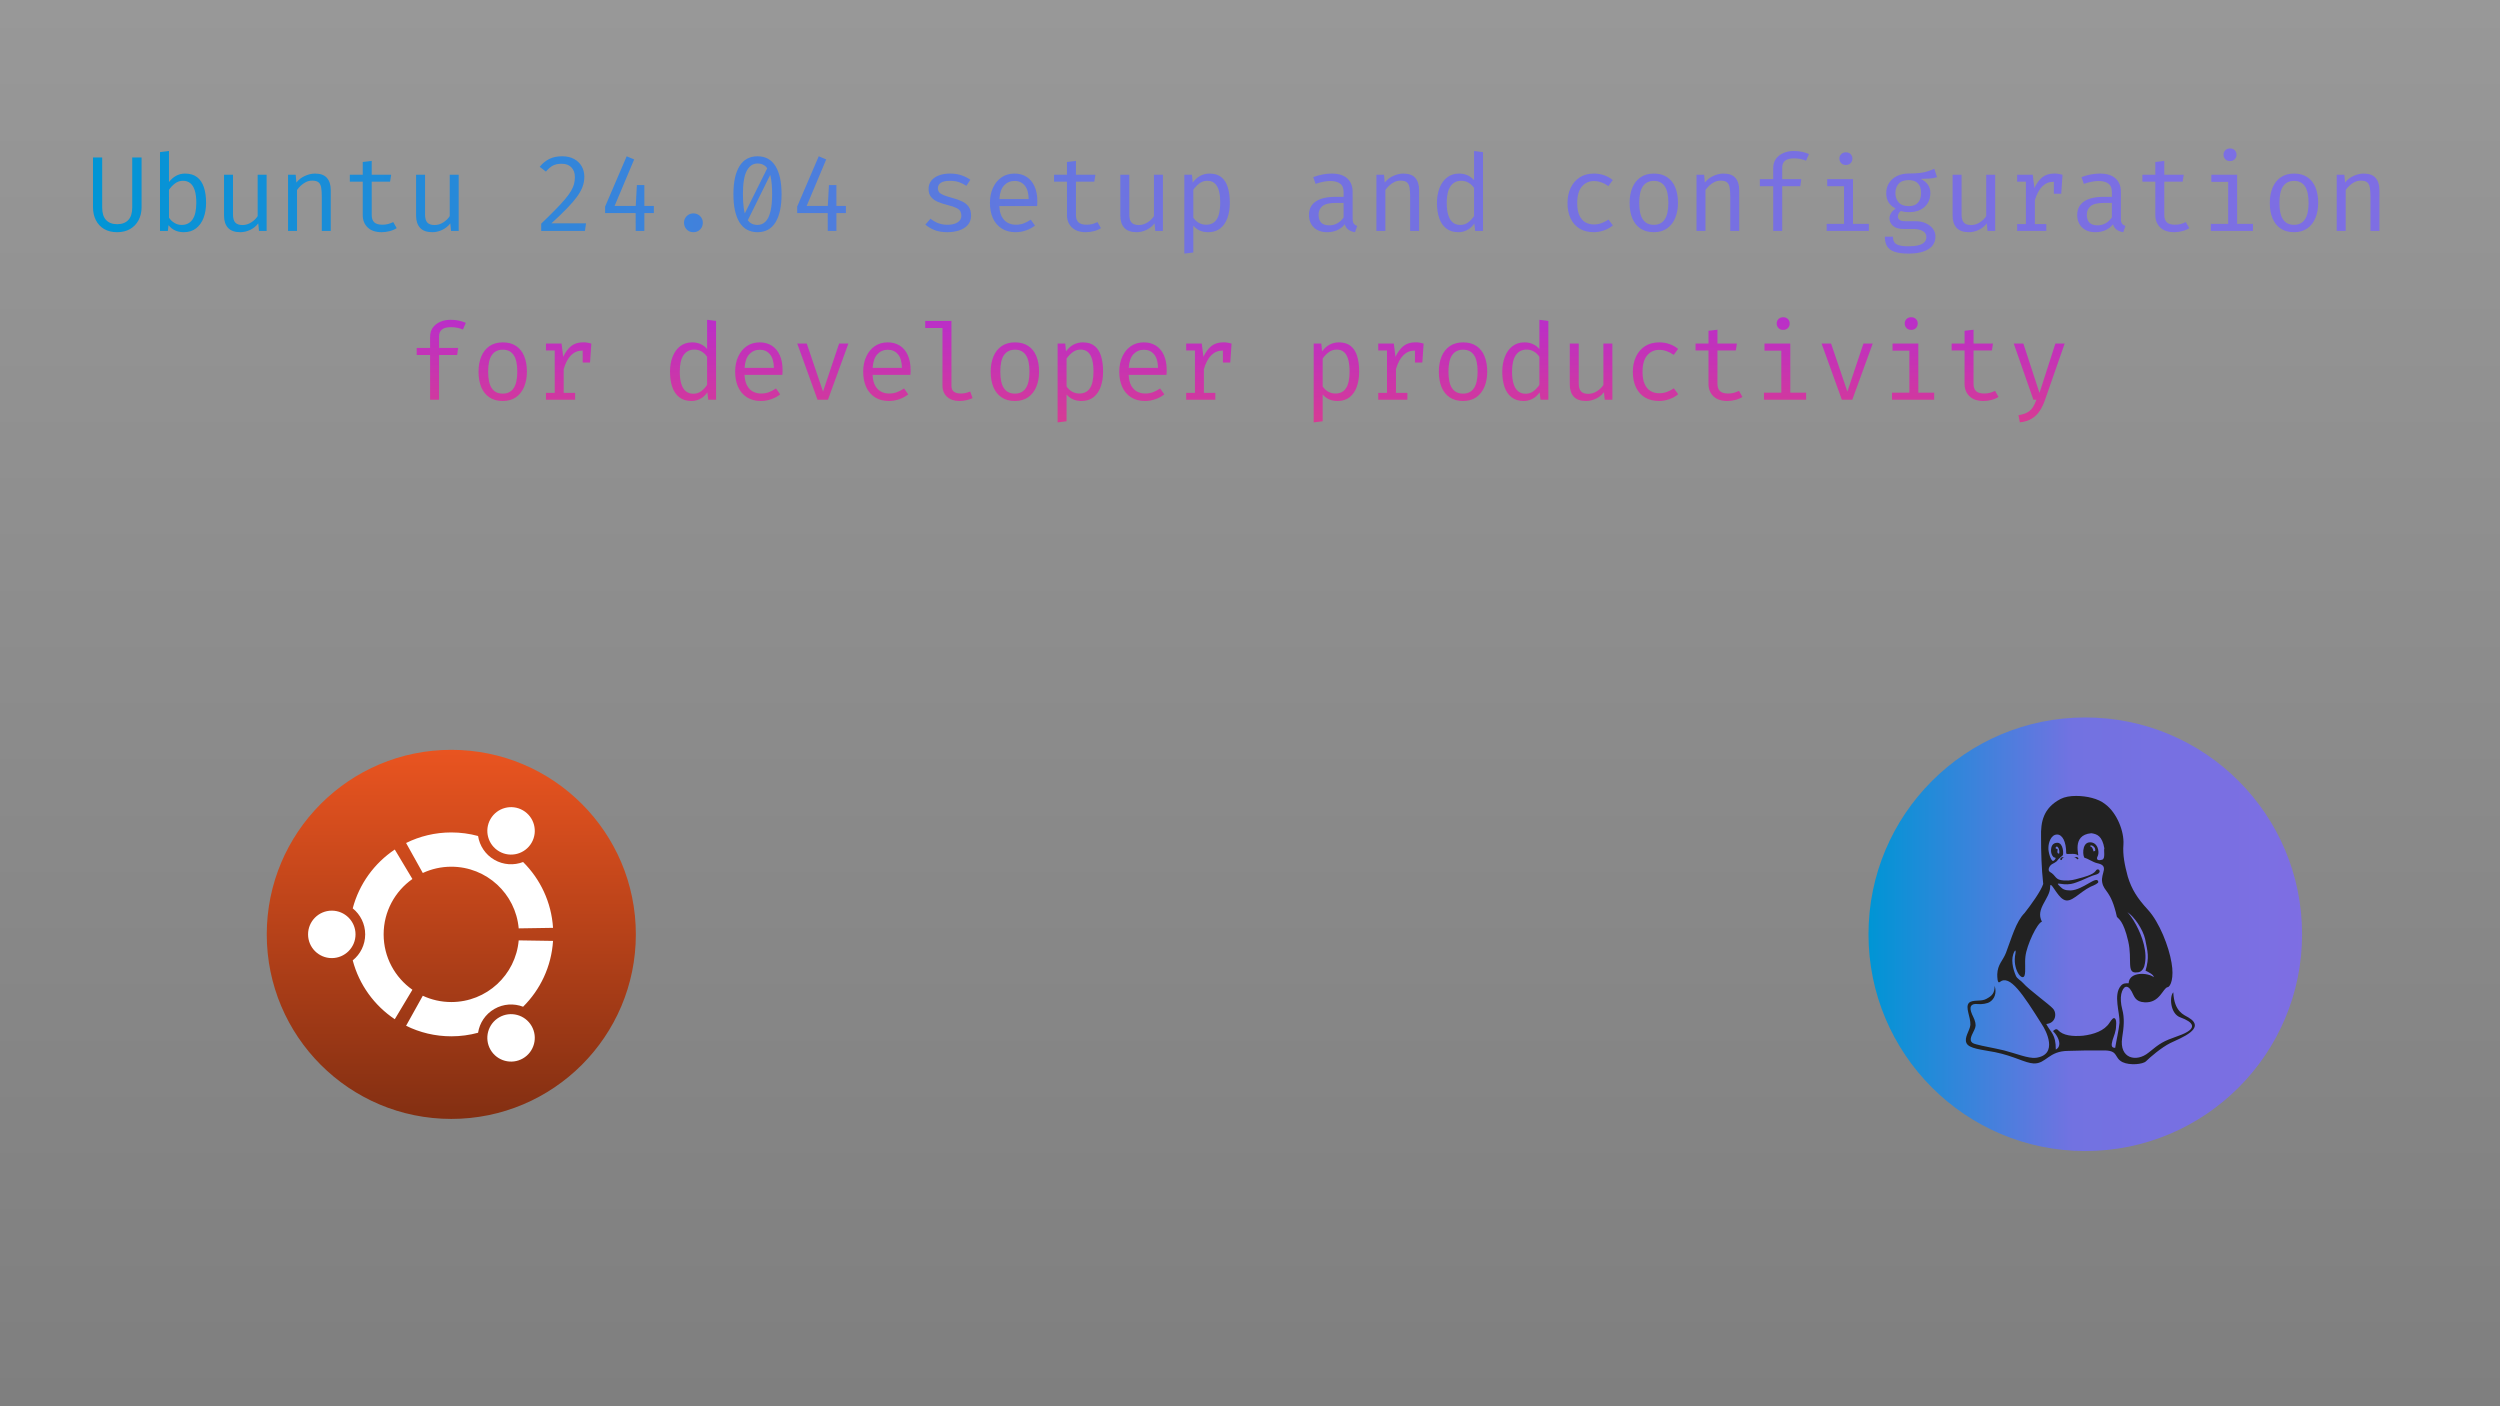
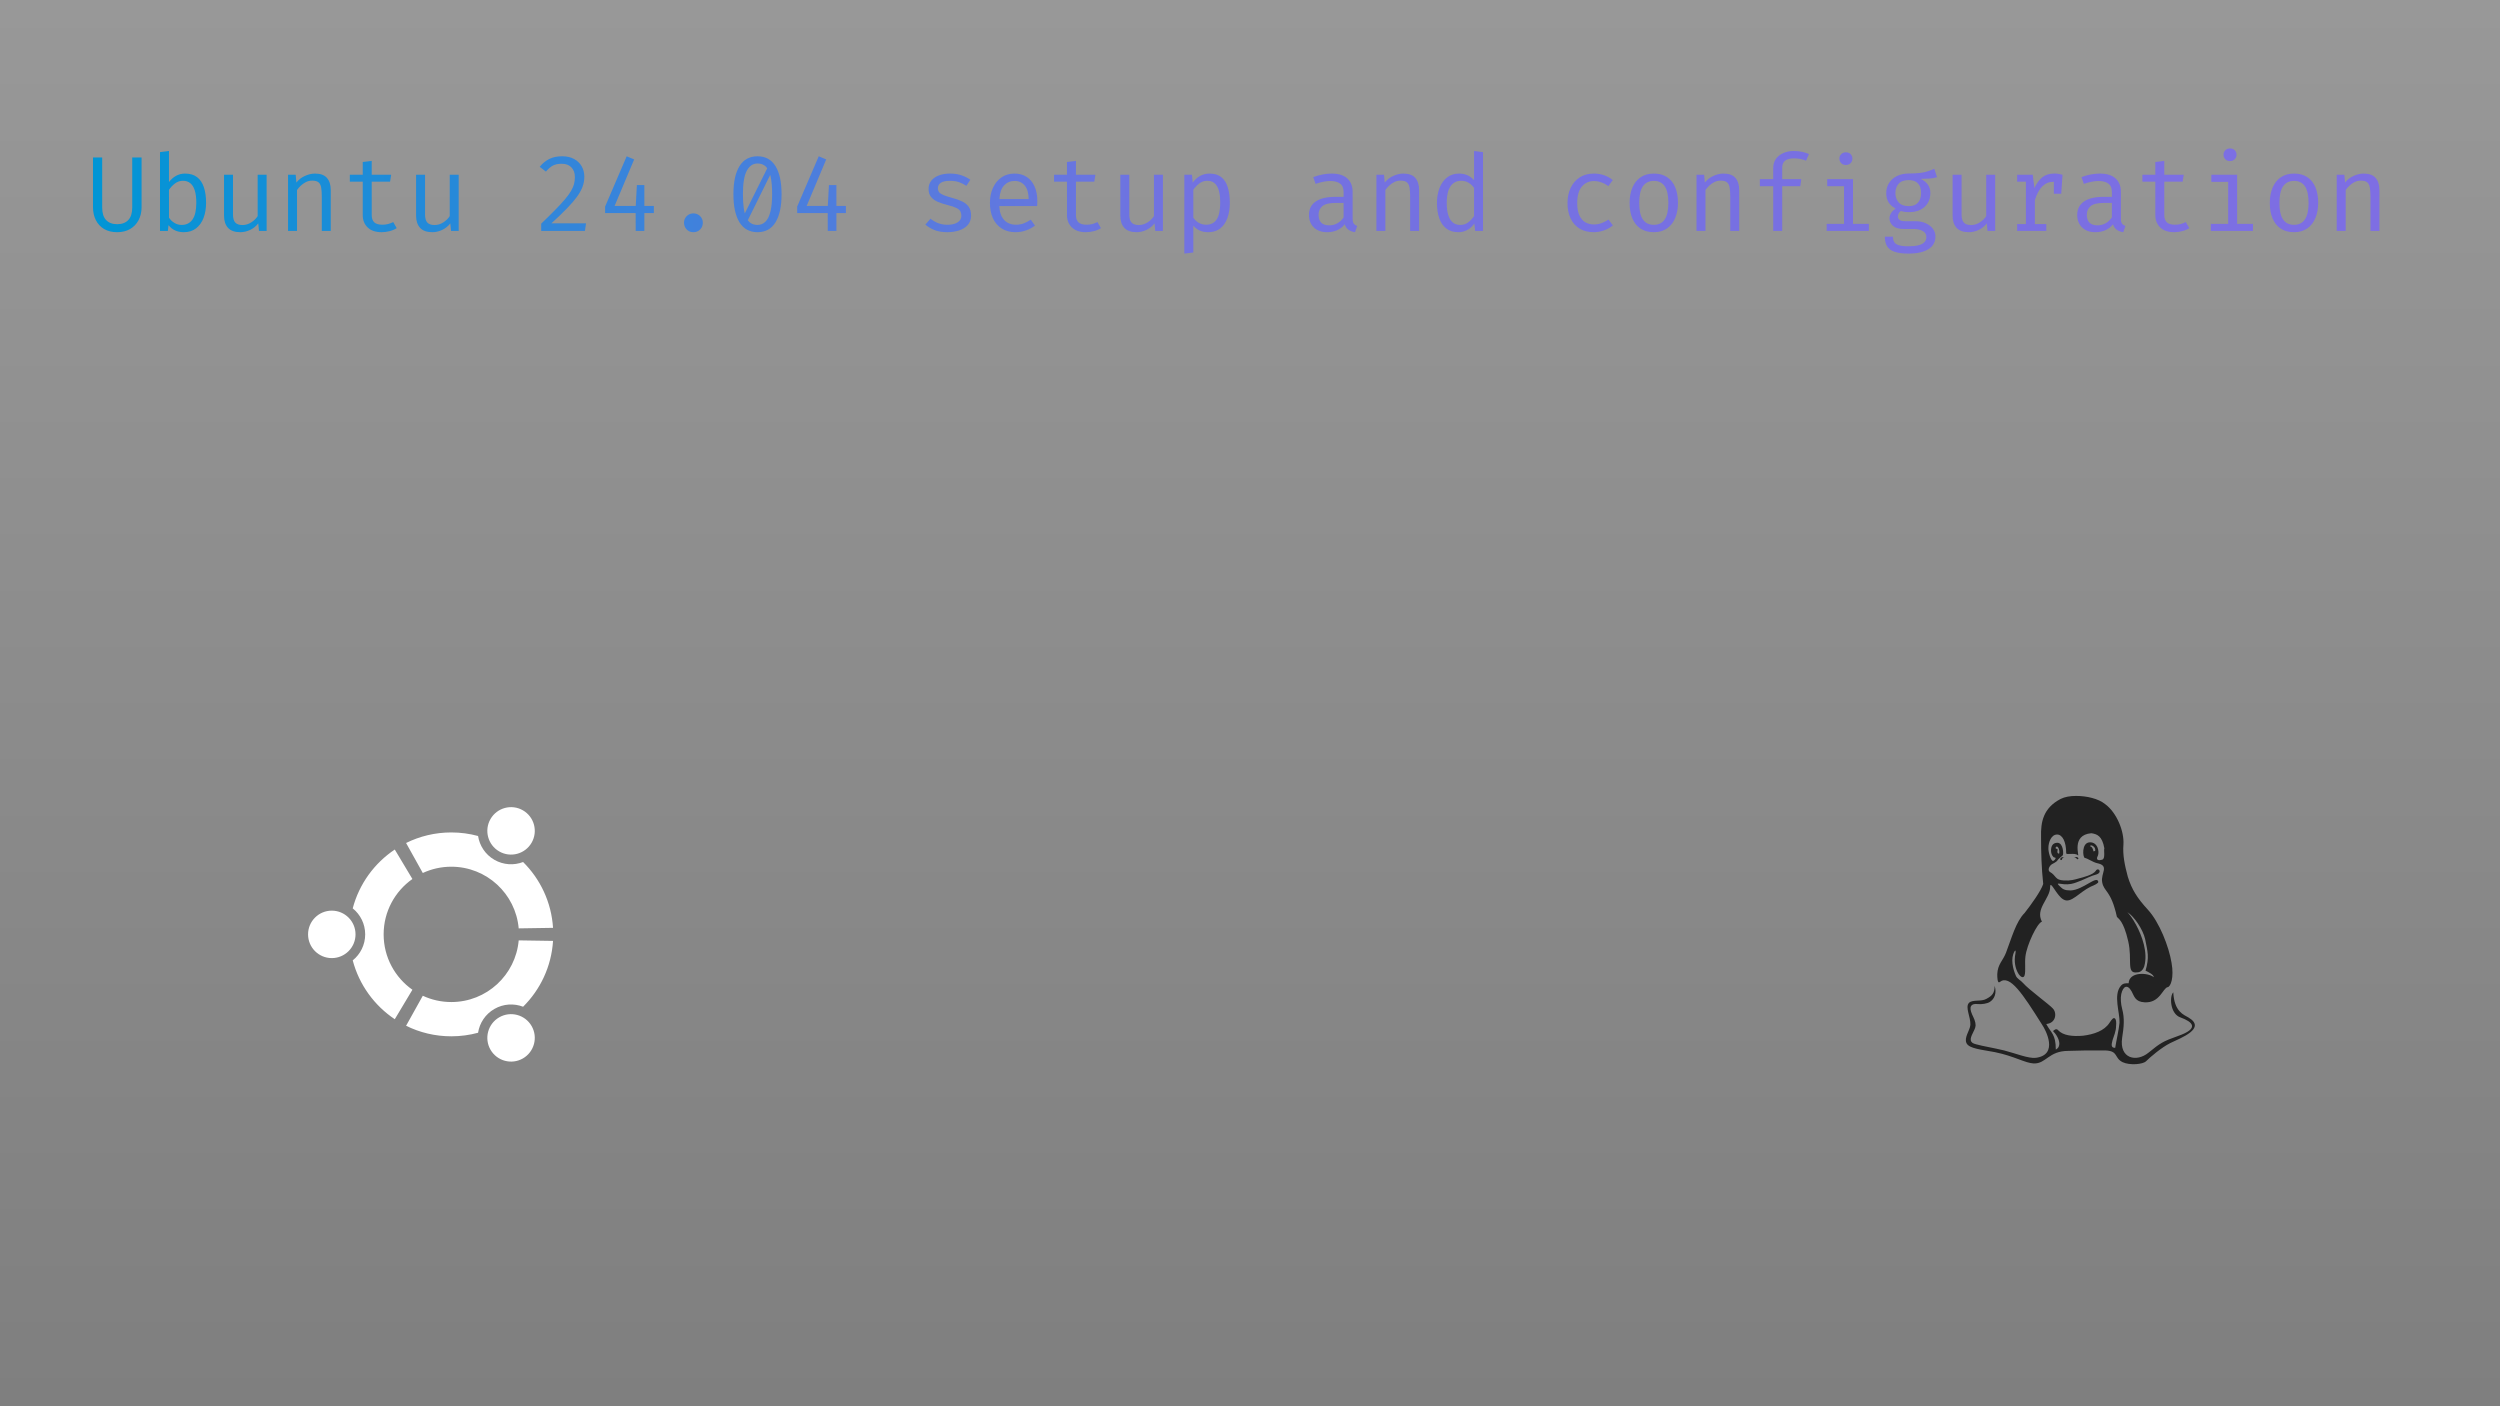
<svg xmlns="http://www.w3.org/2000/svg" width="1920" height="1080" viewBox="0 0 1920 1080" fill="none">
  <g clip-path="url(#clip0_1338_2)">
-     <path d="M1920 0H0V1080H1920V0Z" fill="url(#paint0_linear_1338_2)" fill-opacity="0.5" />
+     <path d="M1920 0H0V1080H1920V0" fill="url(#paint0_linear_1338_2)" fill-opacity="0.5" />
    <path d="M108.732 120.924V159.095C108.732 162.894 107.953 166.243 106.395 169.14C104.864 172.037 102.691 174.292 99.876 175.905C97.088 177.518 93.794 178.324 89.995 178.324C86.113 178.324 82.779 177.518 79.991 175.905C77.23 174.265 75.112 171.996 73.636 169.099C72.16 166.202 71.422 162.867 71.422 159.095V120.924H78.474V159.341C78.474 163.632 79.471 166.844 81.467 168.976C83.489 171.108 86.332 172.174 89.995 172.174C93.685 172.174 96.527 171.108 98.523 168.976C100.545 166.844 101.557 163.632 101.557 159.341V120.924H108.732ZM129.774 139.825C131.359 137.748 133.177 136.149 135.227 135.028C137.304 133.88 139.586 133.306 142.074 133.306C145.928 133.306 149.044 134.235 151.422 136.094C153.8 137.953 155.535 140.577 156.629 143.966C157.722 147.328 158.269 151.264 158.269 155.774C158.269 160.12 157.613 164.001 156.301 167.418C154.989 170.807 153.062 173.472 150.52 175.413C148.005 177.354 144.889 178.324 141.172 178.324C136.17 178.324 132.247 176.52 129.405 172.912L128.913 177.381H122.886V116.824L129.774 115.963V139.825ZM139.532 172.748C143.14 172.748 145.914 171.354 147.855 168.566C149.795 165.778 150.766 161.5 150.766 155.733C150.766 151.961 150.383 148.831 149.618 146.344C148.852 143.829 147.704 141.957 146.174 140.727C144.67 139.47 142.812 138.841 140.598 138.841C138.192 138.841 136.074 139.565 134.243 141.014C132.439 142.435 130.949 144.021 129.774 145.77V167.172C130.894 168.867 132.302 170.22 133.997 171.231C135.719 172.242 137.564 172.748 139.532 172.748ZM178.942 134.208V164.794C178.942 167.637 179.529 169.687 180.705 170.944C181.88 172.201 183.711 172.83 186.199 172.83C188.577 172.83 190.818 172.16 192.923 170.821C195.055 169.454 196.708 167.842 197.884 165.983V134.208H204.772V177.381H198.909L198.335 171.559C196.64 173.746 194.549 175.427 192.062 176.602C189.574 177.75 187.06 178.324 184.517 178.324C180.336 178.324 177.206 177.217 175.129 175.003C173.079 172.762 172.054 169.632 172.054 165.614V134.208H178.942ZM221.221 177.381V134.208H227.084L227.617 140.194C229.367 137.98 231.553 136.285 234.177 135.11C236.829 133.907 239.398 133.306 241.885 133.306C246.122 133.306 249.197 134.427 251.11 136.668C253.051 138.909 254.021 142.025 254.021 146.016V177.381H247.133V151.1C247.133 148.148 246.969 145.77 246.641 143.966C246.313 142.135 245.63 140.809 244.591 139.989C243.553 139.142 241.94 138.718 239.753 138.718C238.059 138.718 236.46 139.087 234.956 139.825C233.48 140.563 232.155 141.492 230.979 142.613C229.831 143.706 228.875 144.813 228.109 145.934V177.381H221.221ZM304.665 175.208C303.189 176.192 301.399 176.957 299.294 177.504C297.19 178.051 295.126 178.324 293.103 178.324C288.457 178.324 284.876 177.108 282.361 174.675C279.847 172.242 278.589 169.113 278.589 165.286V139.538H268.667V134.208H278.589V124.409L285.477 123.589V134.208H300.401L299.581 139.538H285.477V165.204C285.477 167.609 286.106 169.441 287.363 170.698C288.648 171.955 290.766 172.584 293.718 172.584C295.331 172.584 296.821 172.393 298.187 172.01C299.554 171.627 300.825 171.135 302 170.534L304.665 175.208ZM326.445 134.208V164.794C326.445 167.637 327.033 169.687 328.208 170.944C329.384 172.201 331.215 172.83 333.702 172.83C336.08 172.83 338.322 172.16 340.426 170.821C342.558 169.454 344.212 167.842 345.387 165.983V134.208H352.275V177.381H346.412L345.838 171.559C344.144 173.746 342.053 175.427 339.565 176.602C337.078 177.75 334.563 178.324 332.021 178.324C327.839 178.324 324.71 177.217 322.632 175.003C320.582 172.762 319.557 169.632 319.557 165.614V134.208H326.445ZM431.751 120.022C435.305 120.022 438.339 120.705 440.853 122.072C443.395 123.439 445.35 125.311 446.716 127.689C448.083 130.067 448.766 132.759 448.766 135.766C448.766 138.363 448.315 140.905 447.413 143.392C446.511 145.852 445.063 148.449 443.067 151.182C441.099 153.888 438.503 156.895 435.277 160.202C432.079 163.509 428.143 167.281 423.469 171.518H450.078L449.217 177.381H415.638V171.764C419.902 167.691 423.524 164.124 426.503 161.063C429.51 158.002 431.984 155.323 433.924 153.027C435.892 150.704 437.423 148.599 438.516 146.713C439.637 144.827 440.416 143.037 440.853 141.342C441.291 139.62 441.509 137.843 441.509 136.012C441.509 132.841 440.607 130.34 438.803 128.509C437.027 126.678 434.567 125.762 431.423 125.762C428.635 125.762 426.353 126.24 424.576 127.197C422.8 128.154 421.023 129.684 419.246 131.789L414.49 128.099C416.732 125.366 419.219 123.343 421.952 122.031C424.686 120.692 427.952 120.022 431.751 120.022ZM481.288 120.022L487.028 122.441L472.022 158.152H502.157V163.646H464.724V158.644L481.288 120.022ZM494.859 142.121V177.381H488.217L488.176 159.464L489.119 142.121H494.859ZM525.331 171.067C525.331 169.728 525.646 168.525 526.274 167.459C526.903 166.366 527.75 165.505 528.816 164.876C529.91 164.22 531.14 163.892 532.506 163.892C533.9 163.892 535.144 164.22 536.237 164.876C537.331 165.505 538.192 166.366 538.82 167.459C539.449 168.525 539.763 169.728 539.763 171.067C539.763 172.406 539.449 173.636 538.82 174.757C538.192 175.85 537.331 176.725 536.237 177.381C535.144 178.01 533.9 178.324 532.506 178.324C531.14 178.324 529.91 178.01 528.816 177.381C527.75 176.725 526.903 175.85 526.274 174.757C525.646 173.636 525.331 172.406 525.331 171.067ZM581.756 120.022C587.852 120.022 592.457 122.537 595.573 127.566C598.689 132.595 600.247 139.784 600.247 149.132C600.247 158.507 598.689 165.723 595.573 170.78C592.457 175.809 587.852 178.324 581.756 178.324C575.688 178.324 571.083 175.809 567.939 170.78C564.823 165.723 563.265 158.507 563.265 149.132C563.265 139.784 564.823 132.595 567.939 127.566C571.083 122.537 575.688 120.022 581.756 120.022ZM581.756 125.557C578.285 125.557 575.552 127.402 573.556 131.092C571.561 134.755 570.563 140.768 570.563 149.132C570.563 153.369 570.782 156.99 571.219 159.997C571.657 163.004 572.326 165.45 573.228 167.336C574.158 169.195 575.319 170.561 576.713 171.436C578.135 172.311 579.816 172.748 581.756 172.748C584.107 172.748 586.116 171.942 587.783 170.329C589.478 168.716 590.763 166.174 591.637 162.703C592.539 159.204 592.99 154.681 592.99 149.132C592.99 143.501 592.594 138.95 591.801 135.479C591.036 132.008 589.82 129.493 588.152 127.935C586.512 126.35 584.38 125.557 581.756 125.557ZM590.079 127.566L591.883 133.593L573.925 169.96L571.383 165.163L590.079 127.566ZM628.792 120.022L634.532 122.441L619.526 158.152H649.661V163.646H612.228V158.644L628.792 120.022ZM642.363 142.121V177.381H635.721L635.68 159.464L636.623 142.121H642.363ZM727.579 172.625C730.886 172.625 733.497 172.01 735.41 170.78C737.351 169.523 738.321 167.855 738.321 165.778C738.321 164.466 738.075 163.332 737.583 162.375C737.118 161.418 736.148 160.557 734.672 159.792C733.196 159.027 730.927 158.261 727.866 157.496C724.887 156.758 722.29 155.911 720.076 154.954C717.889 153.97 716.181 152.699 714.951 151.141C713.748 149.583 713.147 147.56 713.147 145.073C713.147 142.64 713.83 140.549 715.197 138.8C716.591 137.023 718.518 135.67 720.978 134.741C723.438 133.784 726.294 133.306 729.547 133.306C733.018 133.306 736.039 133.771 738.608 134.7C741.205 135.602 743.405 136.723 745.209 138.062L742.175 142.736C740.535 141.615 738.731 140.7 736.763 139.989C734.795 139.251 732.417 138.882 729.629 138.882C726.24 138.882 723.834 139.415 722.413 140.481C720.992 141.52 720.281 142.873 720.281 144.54C720.281 145.797 720.623 146.85 721.306 147.697C722.017 148.517 723.206 149.269 724.873 149.952C726.54 150.608 728.836 151.332 731.761 152.125C734.576 152.863 737.023 153.751 739.1 154.79C741.205 155.829 742.845 157.195 744.02 158.89C745.195 160.585 745.783 162.771 745.783 165.45C745.783 168.511 744.908 170.999 743.159 172.912C741.41 174.798 739.141 176.178 736.353 177.053C733.592 177.9 730.668 178.324 727.579 178.324C723.67 178.324 720.336 177.764 717.575 176.643C714.842 175.495 712.546 174.115 710.687 172.502L714.623 167.951C716.318 169.345 718.258 170.479 720.445 171.354C722.659 172.201 725.037 172.625 727.579 172.625ZM767.481 158.234C767.618 161.569 768.26 164.302 769.408 166.434C770.556 168.539 772.073 170.097 773.959 171.108C775.845 172.092 777.895 172.584 780.109 172.584C782.323 172.584 784.318 172.256 786.095 171.6C787.899 170.944 789.744 169.974 791.63 168.689L794.869 173.24C792.846 174.825 790.537 176.069 787.94 176.971C785.371 177.873 782.733 178.324 780.027 178.324C775.845 178.324 772.278 177.381 769.326 175.495C766.374 173.609 764.119 170.985 762.561 167.623C761.03 164.234 760.265 160.311 760.265 155.856C760.265 151.483 761.044 147.601 762.602 144.212C764.16 140.823 766.347 138.158 769.162 136.217C771.977 134.276 775.298 133.306 779.125 133.306C782.76 133.306 785.89 134.167 788.514 135.889C791.138 137.584 793.147 140.016 794.541 143.187C795.962 146.33 796.673 150.089 796.673 154.462C796.673 155.2 796.659 155.897 796.632 156.553C796.605 157.182 796.564 157.742 796.509 158.234H767.481ZM779.207 138.964C776.009 138.964 773.33 140.098 771.171 142.367C769.039 144.636 767.823 148.148 767.522 152.904H790.031C789.949 148.285 788.938 144.813 786.997 142.49C785.056 140.139 782.46 138.964 779.207 138.964ZM845.513 175.208C844.037 176.192 842.247 176.957 840.142 177.504C838.037 178.051 835.974 178.324 833.951 178.324C829.304 178.324 825.724 177.108 823.209 174.675C820.694 172.242 819.437 169.113 819.437 165.286V139.538H809.515V134.208H819.437V124.409L826.325 123.589V134.208H841.249L840.429 139.538H826.325V165.204C826.325 167.609 826.954 169.441 828.211 170.698C829.496 171.955 831.614 172.584 834.566 172.584C836.179 172.584 837.668 172.393 839.035 172.01C840.402 171.627 841.673 171.135 842.848 170.534L845.513 175.208ZM867.293 134.208V164.794C867.293 167.637 867.881 169.687 869.056 170.944C870.231 172.201 872.063 172.83 874.55 172.83C876.928 172.83 879.169 172.16 881.274 170.821C883.406 169.454 885.06 167.842 886.235 165.983V134.208H893.123V177.381H887.26L886.686 171.559C884.991 173.746 882.9 175.427 880.413 176.602C877.926 177.75 875.411 178.324 872.869 178.324C868.687 178.324 865.557 177.217 863.48 175.003C861.43 172.762 860.405 169.632 860.405 165.614V134.208H867.293ZM928.884 133.306C932.711 133.306 935.758 134.235 938.027 136.094C940.323 137.953 941.977 140.577 942.988 143.966C943.999 147.328 944.505 151.264 944.505 155.774C944.505 160.12 943.89 164.001 942.66 167.418C941.457 170.807 939.626 173.472 937.166 175.413C934.706 177.354 931.604 178.324 927.859 178.324C923.13 178.324 919.331 176.657 916.461 173.322V193.904L909.573 194.765V134.208H915.436L916.01 140.235C917.595 138.021 919.481 136.313 921.668 135.11C923.882 133.907 926.287 133.306 928.884 133.306ZM927.244 138.841C924.866 138.841 922.761 139.565 920.93 141.014C919.126 142.435 917.636 144.021 916.461 145.77V167.172C917.582 168.839 918.989 170.165 920.684 171.149C922.406 172.106 924.292 172.584 926.342 172.584C929.923 172.584 932.615 171.217 934.419 168.484C936.223 165.751 937.125 161.5 937.125 155.733C937.125 151.961 936.77 148.831 936.059 146.344C935.348 143.829 934.269 141.957 932.82 140.727C931.371 139.47 929.513 138.841 927.244 138.841ZM1038.82 167.951C1038.82 169.673 1039.11 170.93 1039.68 171.723C1040.26 172.516 1041.15 173.103 1042.35 173.486L1040.67 178.324C1038.81 178.078 1037.18 177.49 1035.79 176.561C1034.39 175.604 1033.38 174.169 1032.75 172.256C1031.2 174.251 1029.26 175.768 1026.93 176.807C1024.61 177.818 1022.04 178.324 1019.22 178.324C1014.91 178.324 1011.5 177.108 1009.02 174.675C1006.53 172.242 1005.28 169.017 1005.28 164.999C1005.28 160.544 1007.02 157.127 1010.49 154.749C1013.96 152.371 1018.98 151.182 1025.54 151.182H1031.89V147.574C1031.89 144.458 1030.98 142.258 1029.15 140.973C1027.34 139.661 1024.83 139.005 1021.6 139.005C1020.18 139.005 1018.51 139.183 1016.6 139.538C1014.69 139.866 1012.61 140.426 1010.37 141.219L1008.56 136.012C1011.22 135.028 1013.7 134.331 1016.03 133.921C1018.35 133.511 1020.56 133.306 1022.67 133.306C1028.05 133.306 1032.09 134.563 1034.76 137.078C1037.47 139.565 1038.82 142.955 1038.82 147.246V167.951ZM1020.99 173.076C1023.12 173.076 1025.16 172.543 1027.1 171.477C1029.04 170.384 1030.64 168.88 1031.89 166.967V155.856H1025.66C1020.91 155.856 1017.54 156.676 1015.58 158.316C1013.64 159.956 1012.66 162.156 1012.66 164.917C1012.66 167.596 1013.35 169.632 1014.71 171.026C1016.11 172.393 1018.2 173.076 1020.99 173.076ZM1057.08 177.381V134.208H1062.94L1063.47 140.194C1065.22 137.98 1067.41 136.285 1070.03 135.11C1072.68 133.907 1075.25 133.306 1077.74 133.306C1081.98 133.306 1085.05 134.427 1086.97 136.668C1088.91 138.909 1089.88 142.025 1089.88 146.016V177.381H1082.99V151.1C1082.99 148.148 1082.82 145.77 1082.5 143.966C1082.17 142.135 1081.49 140.809 1080.45 139.989C1079.41 139.142 1077.8 138.718 1075.61 138.718C1073.91 138.718 1072.32 139.087 1070.81 139.825C1069.34 140.563 1068.01 141.492 1066.83 142.613C1065.69 143.706 1064.73 144.813 1063.96 145.934V177.381H1057.08ZM1132.07 115.963L1138.96 116.824V177.381H1132.94L1132.28 171.682C1130.67 173.978 1128.81 175.659 1126.7 176.725C1124.63 177.791 1122.4 178.324 1120.02 178.324C1116.28 178.324 1113.19 177.381 1110.75 175.495C1108.32 173.609 1106.52 170.985 1105.34 167.623C1104.17 164.234 1103.58 160.311 1103.58 155.856C1103.58 151.537 1104.25 147.683 1105.59 144.294C1106.93 140.877 1108.86 138.199 1111.37 136.258C1113.91 134.29 1116.96 133.306 1120.51 133.306C1123 133.306 1125.19 133.743 1127.07 134.618C1128.96 135.465 1130.63 136.723 1132.07 138.39V115.963ZM1122.32 138.841C1118.71 138.841 1115.93 140.249 1113.99 143.064C1112.05 145.879 1111.08 150.143 1111.08 155.856C1111.08 159.573 1111.48 162.689 1112.27 165.204C1113.06 167.719 1114.23 169.605 1115.76 170.862C1117.31 172.119 1119.21 172.748 1121.46 172.748C1123.92 172.748 1126.01 172.051 1127.73 170.657C1129.48 169.263 1130.93 167.691 1132.07 165.942V144.376C1130.9 142.627 1129.48 141.274 1127.81 140.317C1126.14 139.333 1124.31 138.841 1122.32 138.841ZM1224.1 172.379C1226.26 172.379 1228.27 172.024 1230.12 171.313C1232.01 170.602 1233.75 169.7 1235.33 168.607L1238.69 173.117C1236.81 174.73 1234.54 176.001 1231.89 176.93C1229.24 177.859 1226.64 178.324 1224.1 178.324C1219.81 178.324 1216.14 177.408 1213.11 175.577C1210.1 173.718 1207.81 171.122 1206.22 167.787C1204.64 164.425 1203.84 160.489 1203.84 155.979C1203.84 151.66 1204.64 147.793 1206.22 144.376C1207.83 140.932 1210.14 138.226 1213.15 136.258C1216.18 134.29 1219.86 133.306 1224.18 133.306C1226.94 133.306 1229.52 133.73 1231.93 134.577C1234.36 135.397 1236.59 136.641 1238.61 138.308L1235.25 142.9C1233.42 141.615 1231.57 140.659 1229.71 140.03C1227.88 139.374 1226.01 139.046 1224.1 139.046C1220.38 139.046 1217.32 140.44 1214.91 143.228C1212.51 146.016 1211.3 150.266 1211.3 155.979C1211.3 159.806 1211.85 162.935 1212.94 165.368C1214.07 167.773 1215.58 169.55 1217.5 170.698C1219.44 171.819 1221.64 172.379 1224.1 172.379ZM1270.19 133.306C1274.26 133.306 1277.67 134.235 1280.4 136.094C1283.16 137.925 1285.22 140.522 1286.59 143.884C1287.98 147.246 1288.68 151.209 1288.68 155.774C1288.68 160.175 1287.97 164.07 1286.55 167.459C1285.13 170.848 1283.04 173.513 1280.28 175.454C1277.54 177.367 1274.15 178.324 1270.11 178.324C1266.06 178.324 1262.66 177.395 1259.9 175.536C1257.14 173.677 1255.05 171.067 1253.63 167.705C1252.23 164.316 1251.53 160.366 1251.53 155.856C1251.53 151.401 1252.25 147.478 1253.67 144.089C1255.09 140.7 1257.18 138.062 1259.94 136.176C1262.73 134.263 1266.14 133.306 1270.19 133.306ZM1270.19 138.923C1266.47 138.923 1263.66 140.303 1261.74 143.064C1259.86 145.797 1258.91 150.061 1258.91 155.856C1258.91 161.541 1259.84 165.764 1261.7 168.525C1263.59 171.286 1266.39 172.666 1270.11 172.666C1273.83 172.666 1276.61 171.286 1278.47 168.525C1280.36 165.764 1281.3 161.514 1281.3 155.774C1281.3 150.034 1280.37 145.797 1278.51 143.064C1276.65 140.303 1273.88 138.923 1270.19 138.923ZM1302.92 177.381V134.208H1308.78L1309.31 140.194C1311.06 137.98 1313.25 136.285 1315.87 135.11C1318.52 133.907 1321.09 133.306 1323.58 133.306C1327.82 133.306 1330.89 134.427 1332.81 136.668C1334.75 138.909 1335.72 142.025 1335.72 146.016V177.381H1328.83V151.1C1328.83 148.148 1328.66 145.77 1328.34 143.966C1328.01 142.135 1327.33 140.809 1326.29 139.989C1325.25 139.142 1323.64 138.718 1321.45 138.718C1319.75 138.718 1318.16 139.087 1316.65 139.825C1315.18 140.563 1313.85 141.492 1312.67 142.613C1311.53 143.706 1310.57 144.813 1309.8 145.934V177.381H1302.92ZM1377.59 115.963C1379.91 115.963 1382.01 116.168 1383.9 116.578C1385.79 116.988 1387.58 117.562 1389.27 118.3L1387.06 123.425C1385.66 122.824 1384.19 122.373 1382.63 122.072C1381.07 121.771 1379.46 121.621 1377.79 121.621C1374.79 121.621 1372.52 122.209 1370.99 123.384C1369.48 124.559 1368.73 126.363 1368.73 128.796V137.57H1383.37L1382.63 142.982H1368.73V177.381H1361.84V142.982H1351.55V137.57H1361.84V128.96C1361.84 126.281 1362.53 123.972 1363.89 122.031C1365.29 120.09 1367.17 118.601 1369.55 117.562C1371.93 116.496 1374.61 115.963 1377.59 115.963ZM1423.11 137.57V171.928H1435.28V177.381H1402.89V171.928H1416.22V142.982H1403.3V137.57H1423.11ZM1417.61 116.988C1419.14 116.988 1420.36 117.453 1421.26 118.382C1422.19 119.311 1422.65 120.446 1422.65 121.785C1422.65 123.179 1422.19 124.354 1421.26 125.311C1420.36 126.24 1419.14 126.705 1417.61 126.705C1416.16 126.705 1414.97 126.24 1414.04 125.311C1413.12 124.354 1412.65 123.179 1412.65 121.785C1412.65 120.446 1413.12 119.311 1414.04 118.382C1414.97 117.453 1416.16 116.988 1417.61 116.988ZM1485.52 129.616L1487.65 136.094C1485.82 136.668 1483.86 137.023 1481.79 137.16C1479.71 137.297 1477.45 137.365 1475.02 137.365C1477.51 138.513 1479.38 140.003 1480.64 141.834C1481.9 143.638 1482.52 145.77 1482.52 148.23C1482.52 151.073 1481.88 153.601 1480.6 155.815C1479.31 158.029 1477.45 159.765 1475.02 161.022C1472.62 162.279 1469.7 162.908 1466.29 162.908C1464.84 162.908 1463.62 162.84 1462.64 162.703C1461.68 162.566 1460.75 162.361 1459.85 162.088C1459.19 162.525 1458.65 163.127 1458.21 163.892C1457.8 164.657 1457.6 165.45 1457.6 166.27C1457.6 167.309 1458.01 168.17 1458.83 168.853C1459.65 169.536 1461.16 169.878 1463.38 169.878H1471.17C1474.06 169.878 1476.66 170.397 1478.96 171.436C1481.28 172.475 1483.1 173.869 1484.41 175.618C1485.75 177.367 1486.42 179.363 1486.42 181.604C1486.42 185.841 1484.61 189.093 1481.01 191.362C1477.43 193.631 1472.36 194.765 1465.8 194.765C1461.2 194.765 1457.58 194.287 1454.93 193.33C1452.28 192.401 1450.38 190.966 1449.23 189.025C1448.11 187.112 1447.55 184.693 1447.55 181.768H1453.78C1453.78 183.435 1454.11 184.816 1454.77 185.909C1455.42 187.002 1456.61 187.809 1458.33 188.328C1460.06 188.875 1462.53 189.148 1465.75 189.148C1468.93 189.148 1471.51 188.875 1473.5 188.328C1475.53 187.809 1477.02 187.016 1477.97 185.95C1478.96 184.911 1479.45 183.613 1479.45 182.055C1479.45 180.005 1478.52 178.461 1476.66 177.422C1474.8 176.383 1472.48 175.864 1469.69 175.864H1461.98C1458.27 175.864 1455.52 175.044 1453.74 173.404C1451.99 171.764 1451.12 169.878 1451.12 167.746C1451.12 166.352 1451.51 164.999 1452.31 163.687C1453.13 162.375 1454.32 161.213 1455.87 160.202C1453.39 158.89 1451.56 157.264 1450.38 155.323C1449.2 153.382 1448.62 151.032 1448.62 148.271C1448.62 145.346 1449.34 142.763 1450.79 140.522C1452.24 138.253 1454.26 136.477 1456.86 135.192C1459.45 133.907 1462.45 133.265 1465.84 133.265C1469.47 133.238 1472.42 133.087 1474.69 132.814C1476.96 132.513 1478.9 132.09 1480.51 131.543C1482.15 130.996 1483.82 130.354 1485.52 129.616ZM1465.84 138.308C1462.37 138.308 1459.8 139.251 1458.13 141.137C1456.49 142.996 1455.67 145.374 1455.67 148.271C1455.67 151.196 1456.52 153.601 1458.21 155.487C1459.91 157.373 1462.5 158.316 1466 158.316C1469.06 158.316 1471.39 157.428 1472.97 155.651C1474.58 153.874 1475.39 151.401 1475.39 148.23C1475.39 144.977 1474.58 142.517 1472.97 140.85C1471.39 139.155 1469.01 138.308 1465.84 138.308ZM1506.48 134.208V164.794C1506.48 167.637 1507.06 169.687 1508.24 170.944C1509.41 172.201 1511.25 172.83 1513.73 172.83C1516.11 172.83 1518.35 172.16 1520.46 170.821C1522.59 169.454 1524.24 167.842 1525.42 165.983V134.208H1532.31V177.381H1526.44L1525.87 171.559C1524.17 173.746 1522.08 175.427 1519.6 176.602C1517.11 177.75 1514.59 178.324 1512.05 178.324C1507.87 178.324 1504.74 177.217 1502.66 175.003C1500.61 172.762 1499.59 169.632 1499.59 165.614V134.208H1506.48ZM1549.17 177.381V172.092H1555.89V139.497H1549.17V134.208H1561.14L1562.41 144.417C1564.08 140.864 1566.1 138.117 1568.48 136.176C1570.86 134.235 1574 133.265 1577.91 133.265C1579.11 133.265 1580.18 133.361 1581.11 133.552C1582.06 133.716 1583.03 133.935 1584.02 134.208L1582.01 140.358C1581.11 140.112 1580.29 139.934 1579.55 139.825C1578.81 139.688 1577.96 139.62 1577.01 139.62C1573.7 139.62 1570.86 140.795 1568.48 143.146C1566.1 145.497 1564.2 149.05 1562.78 153.806V172.092H1571.55V177.381H1549.17ZM1577.37 148.804V139.415L1578.07 134.208H1584.02L1583.03 148.804H1577.37ZM1628.84 167.951C1628.84 169.673 1629.13 170.93 1629.7 171.723C1630.27 172.516 1631.16 173.103 1632.36 173.486L1630.68 178.324C1628.82 178.078 1627.2 177.49 1625.8 176.561C1624.41 175.604 1623.4 174.169 1622.77 172.256C1621.21 174.251 1619.27 175.768 1616.95 176.807C1614.63 177.818 1612.06 178.324 1609.24 178.324C1604.92 178.324 1601.52 177.108 1599.03 174.675C1596.54 172.242 1595.3 169.017 1595.3 164.999C1595.3 160.544 1597.04 157.127 1600.51 154.749C1603.98 152.371 1608.99 151.182 1615.55 151.182H1621.91V147.574C1621.91 144.458 1620.99 142.258 1619.16 140.973C1617.36 139.661 1614.84 139.005 1611.62 139.005C1610.2 139.005 1608.53 139.183 1606.62 139.538C1604.7 139.866 1602.63 140.426 1600.38 141.219L1598.58 136.012C1601.23 135.028 1603.72 134.331 1606.04 133.921C1608.37 133.511 1610.58 133.306 1612.68 133.306C1618.07 133.306 1622.1 134.563 1624.78 137.078C1627.49 139.565 1628.84 142.955 1628.84 147.246V167.951ZM1611 173.076C1613.14 173.076 1615.17 172.543 1617.11 171.477C1619.05 170.384 1620.65 168.88 1621.91 166.967V155.856H1615.68C1610.92 155.856 1607.56 156.676 1605.59 158.316C1603.65 159.956 1602.68 162.156 1602.68 164.917C1602.68 167.596 1603.36 169.632 1604.73 171.026C1606.12 172.393 1608.22 173.076 1611 173.076ZM1681.37 175.208C1679.89 176.192 1678.1 176.957 1676 177.504C1673.89 178.051 1671.83 178.324 1669.81 178.324C1665.16 178.324 1661.58 177.108 1659.06 174.675C1656.55 172.242 1655.29 169.113 1655.29 165.286V139.538H1645.37V134.208H1655.29V124.409L1662.18 123.589V134.208H1677.1L1676.28 139.538H1662.18V165.204C1662.18 167.609 1662.81 169.441 1664.07 170.698C1665.35 171.955 1667.47 172.584 1670.42 172.584C1672.03 172.584 1673.52 172.393 1674.89 172.01C1676.26 171.627 1677.53 171.135 1678.7 170.534L1681.37 175.208ZM1718.11 134.208V171.928H1730.29V177.381H1697.9V171.928H1711.23V139.661H1698.31V134.208H1718.11ZM1712.62 113.995C1714.15 113.995 1715.37 114.46 1716.27 115.389C1717.2 116.318 1717.66 117.453 1717.66 118.792C1717.66 120.186 1717.2 121.361 1716.27 122.318C1715.37 123.247 1714.15 123.712 1712.62 123.712C1711.17 123.712 1709.98 123.247 1709.05 122.318C1708.12 121.361 1707.66 120.186 1707.66 118.792C1707.66 117.453 1708.12 116.318 1709.05 115.389C1709.98 114.46 1711.17 113.995 1712.62 113.995ZM1761.87 133.306C1765.94 133.306 1769.35 134.235 1772.08 136.094C1774.84 137.925 1776.9 140.522 1778.27 143.884C1779.66 147.246 1780.36 151.209 1780.36 155.774C1780.36 160.175 1779.65 164.07 1778.23 167.459C1776.81 170.848 1774.72 173.513 1771.96 175.454C1769.22 177.367 1765.83 178.324 1761.79 178.324C1757.74 178.324 1754.34 177.395 1751.58 175.536C1748.82 173.677 1746.73 171.067 1745.31 167.705C1743.91 164.316 1743.21 160.366 1743.21 155.856C1743.21 151.401 1743.93 147.478 1745.35 144.089C1746.77 140.7 1748.86 138.062 1751.62 136.176C1754.41 134.263 1757.82 133.306 1761.87 133.306ZM1761.87 138.923C1758.15 138.923 1755.34 140.303 1753.42 143.064C1751.54 145.797 1750.59 150.061 1750.59 155.856C1750.59 161.541 1751.52 165.764 1753.38 168.525C1755.27 171.286 1758.07 172.666 1761.79 172.666C1765.5 172.666 1768.29 171.286 1770.15 168.525C1772.04 165.764 1772.98 161.514 1772.98 155.774C1772.98 150.034 1772.05 145.797 1770.19 143.064C1768.33 140.303 1765.56 138.923 1761.87 138.923ZM1794.6 177.381V134.208H1800.46L1800.99 140.194C1802.74 137.98 1804.93 136.285 1807.55 135.11C1810.2 133.907 1812.77 133.306 1815.26 133.306C1819.5 133.306 1822.57 134.427 1824.49 136.668C1826.43 138.909 1827.4 142.025 1827.4 146.016V177.381H1820.51V151.1C1820.51 148.148 1820.34 145.77 1820.02 143.966C1819.69 142.135 1819.01 140.809 1817.97 139.989C1816.93 139.142 1815.32 138.718 1813.13 138.718C1811.43 138.718 1809.83 139.087 1808.33 139.825C1806.86 140.563 1805.53 141.492 1804.35 142.613C1803.21 143.706 1802.25 144.813 1801.48 145.934V177.381H1794.6Z" fill="url(#paint1_linear_1338_2)" />
-     <path d="M346.059 245.603C348.383 245.603 350.487 245.808 352.373 246.218C354.259 246.628 356.05 247.202 357.744 247.94L355.53 253.065C354.136 252.464 352.66 252.013 351.102 251.712C349.544 251.411 347.932 251.261 346.264 251.261C343.258 251.261 340.989 251.849 339.458 253.024C337.955 254.199 337.203 256.003 337.203 258.436V267.21H351.84L351.102 272.622H337.203V307.021H330.315V272.622H320.024V267.21H330.315V258.6C330.315 255.921 330.999 253.612 332.365 251.671C333.759 249.73 335.645 248.241 338.023 247.202C340.401 246.136 343.08 245.603 346.059 245.603ZM386.166 262.946C390.239 262.946 393.642 263.875 396.375 265.734C399.136 267.565 401.2 270.162 402.566 273.524C403.96 276.886 404.657 280.849 404.657 285.414C404.657 289.815 403.947 293.71 402.525 297.099C401.104 300.488 399.013 303.153 396.252 305.094C393.519 307.007 390.13 307.964 386.084 307.964C382.039 307.964 378.636 307.035 375.875 305.176C373.115 303.317 371.024 300.707 369.602 297.345C368.208 293.956 367.511 290.006 367.511 285.496C367.511 281.041 368.222 277.118 369.643 273.729C371.065 270.34 373.156 267.702 375.916 265.816C378.704 263.903 382.121 262.946 386.166 262.946ZM386.166 268.563C382.449 268.563 379.634 269.943 377.72 272.704C375.834 275.437 374.891 279.701 374.891 285.496C374.891 291.181 375.821 295.404 377.679 298.165C379.565 300.926 382.367 302.306 386.084 302.306C389.802 302.306 392.59 300.926 394.448 298.165C396.334 295.404 397.277 291.154 397.277 285.414C397.277 279.674 396.348 275.437 394.489 272.704C392.631 269.943 389.856 268.563 386.166 268.563ZM419.303 307.021V301.732H426.027V269.137H419.303V263.848H431.275L432.546 274.057C434.214 270.504 436.236 267.757 438.614 265.816C440.992 263.875 444.136 262.905 448.044 262.905C449.247 262.905 450.313 263.001 451.242 263.192C452.199 263.356 453.169 263.575 454.153 263.848L452.144 269.998C451.242 269.752 450.422 269.574 449.684 269.465C448.946 269.328 448.099 269.26 447.142 269.26C443.835 269.26 440.992 270.435 438.614 272.786C436.236 275.137 434.337 278.69 432.915 283.446V301.732H441.689V307.021H419.303ZM447.511 278.444V269.055L448.208 263.848H454.153L453.169 278.444H447.511ZM543.059 245.603L549.947 246.464V307.021H543.92L543.264 301.322C541.652 303.618 539.793 305.299 537.688 306.365C535.611 307.431 533.383 307.964 531.005 307.964C527.261 307.964 524.172 307.021 521.739 305.135C519.307 303.249 517.503 300.625 516.327 297.263C515.152 293.874 514.564 289.951 514.564 285.496C514.564 281.177 515.234 277.323 516.573 273.934C517.913 270.517 519.84 267.839 522.354 265.898C524.896 263.93 527.944 262.946 531.497 262.946C533.985 262.946 536.171 263.383 538.057 264.258C539.943 265.105 541.611 266.363 543.059 268.03V245.603ZM533.301 268.481C529.693 268.481 526.919 269.889 524.978 272.704C523.038 275.519 522.067 279.783 522.067 285.496C522.067 289.213 522.464 292.329 523.256 294.844C524.049 297.359 525.211 299.245 526.741 300.502C528.299 301.759 530.199 302.388 532.44 302.388C534.9 302.388 536.991 301.691 538.713 300.297C540.463 298.903 541.911 297.331 543.059 295.582V274.016C541.884 272.267 540.463 270.914 538.795 269.957C537.128 268.973 535.297 268.481 533.301 268.481ZM571.809 287.874C571.946 291.209 572.588 293.942 573.736 296.074C574.884 298.179 576.401 299.737 578.287 300.748C580.173 301.732 582.223 302.224 584.437 302.224C586.651 302.224 588.647 301.896 590.423 301.24C592.227 300.584 594.072 299.614 595.958 298.329L599.197 302.88C597.175 304.465 594.865 305.709 592.268 306.611C589.699 307.513 587.061 307.964 584.355 307.964C580.173 307.964 576.606 307.021 573.654 305.135C570.702 303.249 568.447 300.625 566.889 297.263C565.359 293.874 564.593 289.951 564.593 285.496C564.593 281.123 565.372 277.241 566.93 273.852C568.488 270.463 570.675 267.798 573.49 265.857C576.306 263.916 579.627 262.946 583.453 262.946C587.089 262.946 590.218 263.807 592.842 265.529C595.466 267.224 597.475 269.656 598.869 272.827C600.291 275.97 601.001 279.729 601.001 284.102C601.001 284.84 600.988 285.537 600.96 286.193C600.933 286.822 600.892 287.382 600.837 287.874H571.809ZM583.535 268.604C580.337 268.604 577.659 269.738 575.499 272.007C573.367 274.276 572.151 277.788 571.85 282.544H594.359C594.277 277.925 593.266 274.453 591.325 272.13C589.385 269.779 586.788 268.604 583.535 268.604ZM651.563 263.848L635.86 307.021H627.865L612.285 263.848H619.583L632.088 300.748L644.429 263.848H651.563ZM670.145 287.874C670.282 291.209 670.924 293.942 672.072 296.074C673.22 298.179 674.737 299.737 676.623 300.748C678.509 301.732 680.559 302.224 682.773 302.224C684.987 302.224 686.983 301.896 688.759 301.24C690.563 300.584 692.408 299.614 694.294 298.329L697.533 302.88C695.511 304.465 693.201 305.709 690.604 306.611C688.035 307.513 685.397 307.964 682.691 307.964C678.509 307.964 674.942 307.021 671.99 305.135C669.038 303.249 666.783 300.625 665.225 297.263C663.695 293.874 662.929 289.951 662.929 285.496C662.929 281.123 663.708 277.241 665.266 273.852C666.824 270.463 669.011 267.798 671.826 265.857C674.642 263.916 677.963 262.946 681.789 262.946C685.425 262.946 688.554 263.807 691.178 265.529C693.802 267.224 695.811 269.656 697.205 272.827C698.627 275.97 699.337 279.729 699.337 284.102C699.337 284.84 699.324 285.537 699.296 286.193C699.269 286.822 699.228 287.382 699.173 287.874H670.145ZM681.871 268.604C678.673 268.604 675.995 269.738 673.835 272.007C671.703 274.276 670.487 277.788 670.186 282.544H692.695C692.613 277.925 691.602 274.453 689.661 272.13C687.721 269.779 685.124 268.604 681.871 268.604ZM730.711 246.464V296.361C730.711 298.493 731.367 300.01 732.679 300.912C734.018 301.787 735.74 302.224 737.845 302.224C739.157 302.224 740.401 302.087 741.576 301.814C742.751 301.541 743.927 301.172 745.102 300.707L746.947 305.75C745.772 306.324 744.309 306.83 742.56 307.267C740.838 307.732 738.884 307.964 736.697 307.964C732.87 307.964 729.768 306.912 727.39 304.807C725.012 302.675 723.823 299.737 723.823 295.992V251.917H710.58V246.464H730.711ZM779.51 262.946C783.583 262.946 786.986 263.875 789.719 265.734C792.48 267.565 794.543 270.162 795.91 273.524C797.304 276.886 798.001 280.849 798.001 285.414C798.001 289.815 797.29 293.71 795.869 297.099C794.448 300.488 792.357 303.153 789.596 305.094C786.863 307.007 783.473 307.964 779.428 307.964C775.383 307.964 771.98 307.035 769.219 305.176C766.458 303.317 764.367 300.707 762.946 297.345C761.552 293.956 760.855 290.006 760.855 285.496C760.855 281.041 761.566 277.118 762.987 273.729C764.408 270.34 766.499 267.702 769.26 265.816C772.048 263.903 775.465 262.946 779.51 262.946ZM779.51 268.563C775.793 268.563 772.977 269.943 771.064 272.704C769.178 275.437 768.235 279.701 768.235 285.496C768.235 291.181 769.164 295.404 771.023 298.165C772.909 300.926 775.711 302.306 779.428 302.306C783.145 302.306 785.933 300.926 787.792 298.165C789.678 295.404 790.621 291.154 790.621 285.414C790.621 279.674 789.692 275.437 787.833 272.704C785.974 269.943 783.2 268.563 779.51 268.563ZM831.548 262.946C835.375 262.946 838.422 263.875 840.691 265.734C842.987 267.593 844.641 270.217 845.652 273.606C846.663 276.968 847.169 280.904 847.169 285.414C847.169 289.76 846.554 293.641 845.324 297.058C844.121 300.447 842.29 303.112 839.83 305.053C837.37 306.994 834.268 307.964 830.523 307.964C825.794 307.964 821.995 306.297 819.125 302.962V323.544L812.237 324.405V263.848H818.1L818.674 269.875C820.259 267.661 822.145 265.953 824.332 264.75C826.546 263.547 828.951 262.946 831.548 262.946ZM829.908 268.481C827.53 268.481 825.425 269.205 823.594 270.654C821.79 272.075 820.3 273.661 819.125 275.41V296.812C820.246 298.479 821.653 299.805 823.348 300.789C825.07 301.746 826.956 302.224 829.006 302.224C832.587 302.224 835.279 300.857 837.083 298.124C838.887 295.391 839.789 291.14 839.789 285.373C839.789 281.601 839.434 278.471 838.723 275.984C838.012 273.469 836.933 271.597 835.484 270.367C834.035 269.11 832.177 268.481 829.908 268.481ZM866.817 287.874C866.954 291.209 867.596 293.942 868.744 296.074C869.892 298.179 871.409 299.737 873.295 300.748C875.181 301.732 877.231 302.224 879.445 302.224C881.659 302.224 883.654 301.896 885.431 301.24C887.235 300.584 889.08 299.614 890.966 298.329L894.205 302.88C892.182 304.465 889.873 305.709 887.276 306.611C884.707 307.513 882.069 307.964 879.363 307.964C875.181 307.964 871.614 307.021 868.662 305.135C865.71 303.249 863.455 300.625 861.897 297.263C860.366 293.874 859.601 289.951 859.601 285.496C859.601 281.123 860.38 277.241 861.938 273.852C863.496 270.463 865.683 267.798 868.498 265.857C871.313 263.916 874.634 262.946 878.461 262.946C882.096 262.946 885.226 263.807 887.85 265.529C890.474 267.224 892.483 269.656 893.877 272.827C895.298 275.97 896.009 279.729 896.009 284.102C896.009 284.84 895.995 285.537 895.968 286.193C895.941 286.822 895.9 287.382 895.845 287.874H866.817ZM878.543 268.604C875.345 268.604 872.666 269.738 870.507 272.007C868.375 274.276 867.159 277.788 866.858 282.544H889.367C889.285 277.925 888.274 274.453 886.333 272.13C884.392 269.779 881.796 268.604 878.543 268.604ZM910.983 307.021V301.732H917.707V269.137H910.983V263.848H922.955L924.226 274.057C925.893 270.504 927.916 267.757 930.294 265.816C932.672 263.875 935.815 262.905 939.724 262.905C940.927 262.905 941.993 263.001 942.922 263.192C943.879 263.356 944.849 263.575 945.833 263.848L943.824 269.998C942.922 269.752 942.102 269.574 941.364 269.465C940.626 269.328 939.779 269.26 938.822 269.26C935.515 269.26 932.672 270.435 930.294 272.786C927.916 275.137 926.016 278.69 924.595 283.446V301.732H933.369V307.021H910.983ZM939.191 278.444V269.055L939.888 263.848H945.833L944.849 278.444H939.191ZM1028.22 262.946C1032.05 262.946 1035.09 263.875 1037.36 265.734C1039.66 267.593 1041.31 270.217 1042.32 273.606C1043.34 276.968 1043.84 280.904 1043.84 285.414C1043.84 289.76 1043.23 293.641 1042 297.058C1040.79 300.447 1038.96 303.112 1036.5 305.053C1034.04 306.994 1030.94 307.964 1027.19 307.964C1022.47 307.964 1018.67 306.297 1015.8 302.962V323.544L1008.91 324.405V263.848H1014.77L1015.35 269.875C1016.93 267.661 1018.82 265.953 1021 264.75C1023.22 263.547 1025.62 262.946 1028.22 262.946ZM1026.58 268.481C1024.2 268.481 1022.1 269.205 1020.27 270.654C1018.46 272.075 1016.97 273.661 1015.8 275.41V296.812C1016.92 298.479 1018.33 299.805 1020.02 300.789C1021.74 301.746 1023.63 302.224 1025.68 302.224C1029.26 302.224 1031.95 300.857 1033.75 298.124C1035.56 295.391 1036.46 291.14 1036.46 285.373C1036.46 281.601 1036.11 278.471 1035.39 275.984C1034.68 273.469 1033.6 271.597 1032.16 270.367C1030.71 269.11 1028.85 268.481 1026.58 268.481ZM1058.49 307.021V301.732H1065.21V269.137H1058.49V263.848H1070.46L1071.73 274.057C1073.4 270.504 1075.42 267.757 1077.8 265.816C1080.18 263.875 1083.32 262.905 1087.23 262.905C1088.43 262.905 1089.5 263.001 1090.43 263.192C1091.38 263.356 1092.35 263.575 1093.34 263.848L1091.33 269.998C1090.43 269.752 1089.61 269.574 1088.87 269.465C1088.13 269.328 1087.28 269.26 1086.33 269.26C1083.02 269.26 1080.18 270.435 1077.8 272.786C1075.42 275.137 1073.52 278.69 1072.1 283.446V301.732H1080.87V307.021H1058.49ZM1086.69 278.444V269.055L1087.39 263.848H1093.34L1092.35 278.444H1086.69ZM1123.69 262.946C1127.76 262.946 1131.16 263.875 1133.89 265.734C1136.66 267.565 1138.72 270.162 1140.09 273.524C1141.48 276.886 1142.18 280.849 1142.18 285.414C1142.18 289.815 1141.47 293.71 1140.04 297.099C1138.62 300.488 1136.53 303.153 1133.77 305.094C1131.04 307.007 1127.65 307.964 1123.6 307.964C1119.56 307.964 1116.16 307.035 1113.39 305.176C1110.63 303.317 1108.54 300.707 1107.12 297.345C1105.73 293.956 1105.03 290.006 1105.03 285.496C1105.03 281.041 1105.74 277.118 1107.16 273.729C1108.58 270.34 1110.68 267.702 1113.44 265.816C1116.22 263.903 1119.64 262.946 1123.69 262.946ZM1123.69 268.563C1119.97 268.563 1117.15 269.943 1115.24 272.704C1113.35 275.437 1112.41 279.701 1112.41 285.496C1112.41 291.181 1113.34 295.404 1115.2 298.165C1117.08 300.926 1119.89 302.306 1123.6 302.306C1127.32 302.306 1130.11 300.926 1131.97 298.165C1133.85 295.404 1134.8 291.154 1134.8 285.414C1134.8 279.674 1133.87 275.437 1132.01 272.704C1130.15 269.943 1127.38 268.563 1123.69 268.563ZM1182.24 245.603L1189.13 246.464V307.021H1183.1L1182.45 301.322C1180.84 303.618 1178.98 305.299 1176.87 306.365C1174.79 307.431 1172.57 307.964 1170.19 307.964C1166.44 307.964 1163.36 307.021 1160.92 305.135C1158.49 303.249 1156.69 300.625 1155.51 297.263C1154.34 293.874 1153.75 289.951 1153.75 285.496C1153.75 281.177 1154.42 277.323 1155.76 273.934C1157.1 270.517 1159.02 267.839 1161.54 265.898C1164.08 263.93 1167.13 262.946 1170.68 262.946C1173.17 262.946 1175.35 263.383 1177.24 264.258C1179.13 265.105 1180.79 266.363 1182.24 268.03V245.603ZM1172.48 268.481C1168.88 268.481 1166.1 269.889 1164.16 272.704C1162.22 275.519 1161.25 279.783 1161.25 285.496C1161.25 289.213 1161.65 292.329 1162.44 294.844C1163.23 297.359 1164.39 299.245 1165.92 300.502C1167.48 301.759 1169.38 302.388 1171.62 302.388C1174.08 302.388 1176.17 301.691 1177.9 300.297C1179.65 298.903 1181.09 297.331 1182.24 295.582V274.016C1181.07 272.267 1179.65 270.914 1177.98 269.957C1176.31 268.973 1174.48 268.481 1172.48 268.481ZM1212.47 263.848V294.434C1212.47 297.277 1213.06 299.327 1214.23 300.584C1215.41 301.841 1217.24 302.47 1219.73 302.47C1222.1 302.47 1224.35 301.8 1226.45 300.461C1228.58 299.094 1230.24 297.482 1231.41 295.623V263.848H1238.3V307.021H1232.44L1231.86 301.199C1230.17 303.386 1228.08 305.067 1225.59 306.242C1223.1 307.39 1220.59 307.964 1218.04 307.964C1213.86 307.964 1210.73 306.857 1208.66 304.643C1206.61 302.402 1205.58 299.272 1205.58 295.254V263.848H1212.47ZM1274.26 302.019C1276.42 302.019 1278.43 301.664 1280.29 300.953C1282.18 300.242 1283.91 299.34 1285.5 298.247L1288.86 302.757C1286.97 304.37 1284.71 305.641 1282.05 306.57C1279.4 307.499 1276.81 307.964 1274.26 307.964C1269.97 307.964 1266.31 307.048 1263.28 305.217C1260.27 303.358 1257.97 300.762 1256.39 297.427C1254.8 294.065 1254.01 290.129 1254.01 285.619C1254.01 281.3 1254.8 277.433 1256.39 274.016C1258 270.572 1260.31 267.866 1263.32 265.898C1266.35 263.93 1270.03 262.946 1274.35 262.946C1277.11 262.946 1279.69 263.37 1282.1 264.217C1284.53 265.037 1286.76 266.281 1288.78 267.948L1285.42 272.54C1283.59 271.255 1281.74 270.299 1279.88 269.67C1278.05 269.014 1276.18 268.686 1274.26 268.686C1270.55 268.686 1267.49 270.08 1265.08 272.868C1262.68 275.656 1261.47 279.906 1261.47 285.619C1261.47 289.446 1262.02 292.575 1263.11 295.008C1264.23 297.413 1265.75 299.19 1267.66 300.338C1269.6 301.459 1271.8 302.019 1274.26 302.019ZM1338.19 304.848C1336.72 305.832 1334.93 306.597 1332.82 307.144C1330.72 307.691 1328.65 307.964 1326.63 307.964C1321.98 307.964 1318.4 306.748 1315.89 304.315C1313.37 301.882 1312.12 298.753 1312.12 294.926V269.178H1302.19V263.848H1312.12V254.049L1319 253.229V263.848H1333.93L1333.11 269.178H1319V294.844C1319 297.249 1319.63 299.081 1320.89 300.338C1322.18 301.595 1324.29 302.224 1327.25 302.224C1328.86 302.224 1330.35 302.033 1331.71 301.65C1333.08 301.267 1334.35 300.775 1335.53 300.174L1338.19 304.848ZM1374.94 263.848V301.568H1387.11V307.021H1354.72V301.568H1368.05V269.301H1355.13V263.848H1374.94ZM1369.44 243.635C1370.97 243.635 1372.19 244.1 1373.09 245.029C1374.02 245.958 1374.49 247.093 1374.49 248.432C1374.49 249.826 1374.02 251.001 1373.09 251.958C1372.19 252.887 1370.97 253.352 1369.44 253.352C1368 253.352 1366.81 252.887 1365.88 251.958C1364.95 251.001 1364.48 249.826 1364.48 248.432C1364.48 247.093 1364.95 245.958 1365.88 245.029C1366.81 244.1 1368 243.635 1369.44 243.635ZM1438.25 263.848L1422.55 307.021H1414.55L1398.97 263.848H1406.27L1418.78 300.748L1431.12 263.848H1438.25ZM1473.27 263.848V301.568H1485.45V307.021H1453.06V301.568H1466.39V269.301H1453.47V263.848H1473.27ZM1467.78 243.635C1469.31 243.635 1470.53 244.1 1471.43 245.029C1472.36 245.958 1472.82 247.093 1472.82 248.432C1472.82 249.826 1472.36 251.001 1471.43 251.958C1470.53 252.887 1469.31 253.352 1467.78 253.352C1466.33 253.352 1465.14 252.887 1464.21 251.958C1463.28 251.001 1462.82 249.826 1462.82 248.432C1462.82 247.093 1463.28 245.958 1464.21 245.029C1465.14 244.1 1466.33 243.635 1467.78 243.635ZM1534.86 304.848C1533.39 305.832 1531.6 306.597 1529.49 307.144C1527.39 307.691 1525.33 307.964 1523.3 307.964C1518.66 307.964 1515.08 306.748 1512.56 304.315C1510.05 301.882 1508.79 298.753 1508.79 294.926V269.178H1498.87V263.848H1508.79V254.049L1515.68 253.229V263.848H1530.6L1529.78 269.178H1515.68V294.844C1515.68 297.249 1516.31 299.081 1517.56 300.338C1518.85 301.595 1520.97 302.224 1523.92 302.224C1525.53 302.224 1527.02 302.033 1528.39 301.65C1529.75 301.267 1531.02 300.775 1532.2 300.174L1534.86 304.848ZM1585.67 263.848L1570.5 307.308C1569.49 310.233 1568.21 312.911 1566.65 315.344C1565.12 317.777 1563.11 319.786 1560.62 321.371C1558.16 322.984 1555.03 323.981 1551.23 324.364L1550.17 318.87C1553.15 318.378 1555.5 317.626 1557.22 316.615C1558.94 315.604 1560.29 314.305 1561.28 312.72C1562.29 311.135 1563.18 309.235 1563.94 307.021H1561.65L1546.56 263.848H1553.94L1566.32 301.773L1578.54 263.848H1585.67Z" fill="url(#paint2_linear_1338_2)" />
    <g filter="url(#filter0_d_1338_2)">
-       <path d="M477.331 706.595C477.331 784.874 413.881 848.33 335.602 848.33C257.323 848.33 193.867 784.874 193.867 706.595C193.867 628.321 257.324 564.867 335.602 564.867C413.881 564.867 477.331 628.32 477.331 706.595Z" fill="url(#paint3_linear_1338_2)" />
      <path d="M262.042 706.595C262.042 716.659 253.883 724.82 243.812 724.82C233.753 724.82 225.594 716.66 225.594 706.595C225.594 696.535 233.753 688.376 243.812 688.376C253.883 688.376 262.042 696.535 262.042 706.595ZM365.716 795.201C370.749 803.91 381.889 806.897 390.605 801.871C399.32 796.838 402.306 785.692 397.274 776.976C392.242 768.261 381.101 765.281 372.386 770.313C363.67 775.346 360.684 786.486 365.716 795.201ZM397.273 636.219C402.305 627.502 399.325 616.359 390.604 611.332C381.894 606.3 370.749 609.286 365.715 617.999C360.683 626.714 363.669 637.856 372.385 642.888C381.101 647.92 392.247 644.934 397.273 636.219ZM335.601 654.632C362.754 654.632 385.035 675.446 387.362 701.996L413.734 701.58C412.482 681.853 403.925 664.111 390.739 651.029C383.759 653.722 375.66 653.356 368.673 649.319C361.681 645.282 357.314 638.448 356.159 631.044C349.605 629.264 342.711 628.311 335.601 628.311C323.13 628.311 311.342 631.227 300.874 636.414L313.706 659.457C320.356 656.367 327.783 654.632 335.601 654.632ZM283.632 706.595C283.632 689.018 292.366 673.474 305.729 664.075L292.189 641.441C276.505 651.915 264.822 667.892 259.893 686.624C265.726 691.321 269.463 698.521 269.463 706.596C269.463 714.676 265.725 721.876 259.893 726.574C264.822 745.305 276.505 761.282 292.189 771.762L305.729 749.128C292.366 739.722 283.632 724.184 283.632 706.595ZM335.601 758.568C327.784 758.568 320.357 756.834 313.706 753.738L300.874 776.781C311.342 781.972 323.129 784.885 335.601 784.885C342.71 784.885 349.605 783.939 356.159 782.156C357.313 774.747 361.68 767.913 368.673 763.883C375.66 759.846 383.759 759.479 390.739 762.172C403.926 749.084 412.482 731.342 413.734 711.615L387.362 711.206C385.034 737.749 362.754 758.568 335.601 758.568Z" fill="white" />
    </g>
    <g filter="url(#filter1_d_1338_2)">
-       <path d="M1590.5 873C1682.46 873 1757 798.455 1757 706.5C1757 614.545 1682.46 540 1590.5 540C1498.54 540 1424 614.545 1424 706.5C1424 798.455 1498.54 873 1590.5 873Z" fill="url(#paint4_linear_1338_2)" />
      <path d="M1574.51 647.226C1572.18 647.559 1573.18 649.557 1571.85 649.557C1570.85 649.557 1570.85 646.893 1574.51 647.226ZM1581.5 647.559C1583.5 646.893 1583.84 649.224 1584.83 648.891C1585.83 648.558 1584.83 646.227 1581.5 647.559ZM1655.76 790.083C1649.1 793.413 1640.45 800.739 1637.12 804.069C1634.78 806.4 1624.79 807.399 1619.13 804.735C1612.47 801.405 1616.14 796.077 1605.81 795.744C1600.82 795.744 1595.82 795.744 1590.83 795.744C1586.5 795.744 1582.17 796.077 1577.51 796.077C1562.19 796.077 1560.53 806.067 1550.87 805.734C1544.21 805.401 1535.88 800.073 1521.23 797.076C1510.91 795.078 1501.25 794.412 1499.25 790.083C1497.26 785.754 1501.92 780.426 1502.25 776.097C1502.58 770.103 1497.92 762.444 1501.25 759.114C1504.25 756.45 1510.58 758.448 1514.57 756.117C1518.9 753.786 1520.9 751.788 1520.9 746.127C1522.56 751.455 1520.9 756.117 1517.24 758.448C1515.24 759.78 1510.91 760.446 1507.91 760.113C1505.25 759.78 1503.58 760.446 1502.92 761.445C1501.92 762.777 1502.25 765.108 1503.58 768.105C1504.91 771.102 1506.25 773.1 1506.25 776.763C1505.91 780.426 1501.92 784.755 1502.58 788.085C1502.92 789.417 1503.92 790.416 1506.91 791.082C1511.57 792.414 1519.9 793.746 1528.22 795.744C1537.22 798.075 1546.87 802.071 1552.53 801.405C1570.18 799.074 1560.19 780.093 1557.2 775.764C1542.54 752.454 1532.55 737.136 1524.89 743.13C1522.9 744.795 1522.9 739.134 1522.9 737.136C1523.23 729.477 1527.23 726.813 1529.56 720.819C1533.89 709.497 1537.22 696.843 1543.88 690.183C1548.87 683.856 1556.53 673.2 1558.19 667.872C1556.86 655.884 1556.53 643.23 1556.53 631.908C1556.2 620.253 1558.19 609.597 1571.51 602.604C1574.84 600.939 1578.84 600.273 1583.5 600.273C1591.49 600.273 1600.49 602.271 1605.81 606.6C1614.8 613.26 1620.47 627.579 1619.8 637.569C1619.13 645.561 1620.8 653.553 1623.13 662.211C1626.13 672.201 1630.79 679.194 1638.45 687.519C1647.44 697.176 1654.76 716.157 1656.76 728.478C1658.76 739.8 1656.1 746.793 1653.77 747.126C1650.1 747.792 1647.77 759.447 1636.12 758.781C1628.79 758.448 1628.12 754.119 1626.13 750.456C1622.8 744.462 1619.47 746.46 1618.13 752.454C1617.47 755.451 1617.8 760.113 1618.8 763.776C1620.8 771.102 1620.13 777.762 1618.8 786.087C1616.47 802.071 1629.79 805.068 1639.11 797.409C1648.1 790.083 1650.1 788.751 1661.42 784.755C1678.74 778.761 1672.75 773.766 1663.76 770.436C1655.43 767.772 1655.1 753.786 1658.09 751.122C1658.76 766.107 1666.42 768.438 1669.75 770.436C1683.74 778.761 1664.09 786.087 1655.76 790.083ZM1617.8 746.127C1619.47 744.129 1621.13 744.129 1623.8 744.129C1624.13 735.138 1638.45 735.804 1643.11 739.467C1643.11 737.469 1638.78 735.471 1636.78 734.472C1639.78 724.149 1638.45 720.153 1636.45 710.163C1634.78 702.837 1628.12 692.847 1622.8 689.517C1624.13 690.849 1626.79 694.179 1629.46 699.174C1634.12 707.832 1638.78 720.486 1635.78 731.142C1634.45 735.138 1631.79 735.804 1630.12 735.804C1621.8 736.803 1626.79 726.147 1623.46 711.828C1619.8 695.844 1615.8 694.512 1614.8 693.18C1610.14 672.201 1604.81 674.199 1603.48 666.54C1602.15 659.547 1609.48 653.886 1599.49 651.888C1596.49 651.222 1592.16 648.225 1590.16 647.892C1588.5 647.559 1587.5 636.237 1593.83 635.904C1600.15 635.571 1601.48 643.23 1600.15 646.227C1598.49 649.224 1600.15 650.223 1603.48 649.224C1606.15 648.558 1604.48 641.565 1605.15 640.566C1603.48 630.909 1599.49 629.577 1595.16 628.911C1579.17 630.243 1586.5 647.559 1584.83 645.894C1582.5 643.563 1575.84 645.894 1575.84 644.229C1575.84 635.238 1572.85 629.91 1568.85 629.91C1564.19 629.91 1562.19 636.237 1562.19 639.9C1561.86 643.23 1564.19 650.556 1565.85 650.223C1566.85 649.89 1568.85 647.559 1566.85 647.559C1565.85 647.559 1564.19 645.228 1564.19 642.231C1564.19 639.234 1565.19 636.237 1569.18 636.237C1573.85 636.57 1573.85 645.228 1573.18 645.894C1571.85 646.893 1569.85 648.891 1569.52 649.224C1568.18 651.555 1565.19 652.221 1564.19 653.22C1562.19 655.218 1561.86 657.549 1563.19 658.548C1568.52 661.545 1566.85 664.875 1574.18 665.208C1578.84 665.541 1582.5 664.542 1585.83 663.543C1588.5 662.877 1596.49 660.879 1598.49 657.882C1599.15 656.55 1600.15 656.55 1600.82 656.883C1601.82 657.549 1602.15 659.547 1599.15 660.546C1595.16 661.545 1590.83 663.876 1587.5 665.208C1583.84 666.54 1582.84 667.206 1579.51 667.872C1571.85 669.204 1566.19 665.208 1571.51 670.203C1573.18 671.868 1574.84 672.867 1579.17 672.867C1588.83 672.534 1599.49 660.879 1600.49 666.207C1600.82 667.206 1597.49 668.871 1594.82 669.87C1585.83 674.199 1579.51 683.19 1573.85 679.86C1568.52 677.196 1563.52 664.209 1563.52 670.203C1563.52 679.194 1551.87 686.853 1557.2 696.843C1553.53 697.842 1545.54 714.825 1544.54 723.483C1543.88 728.478 1544.87 734.805 1543.88 738.135C1542.21 743.13 1534.22 733.473 1536.88 721.152C1537.22 719.154 1536.88 718.488 1536.22 719.487C1532.89 725.148 1534.88 733.14 1537.22 738.468C1538.21 740.799 1540.88 741.798 1542.88 744.129C1546.87 748.791 1562.86 760.446 1565.52 763.443C1568.85 766.773 1568.18 774.765 1560.53 775.431C1564.19 782.424 1567.85 783.09 1567.85 795.078C1572.18 792.747 1570.52 787.752 1568.52 784.422C1567.19 782.091 1565.52 781.092 1565.85 780.759C1566.19 780.426 1568.18 778.428 1569.52 780.093C1573.51 784.422 1580.84 785.088 1588.83 784.422C1596.82 783.423 1605.15 780.759 1609.14 774.432C1611.14 771.435 1612.14 770.436 1613.14 771.102C1614.14 771.768 1614.47 773.766 1614.14 777.096C1614.14 780.759 1612.47 784.755 1611.47 787.752C1610.48 791.415 1610.14 793.746 1613.47 793.746C1614.47 787.419 1616.14 780.759 1616.8 774.432C1617.14 766.773 1611.81 753.12 1617.8 746.127ZM1569.18 642.231C1568.85 643.563 1569.18 644.562 1570.18 644.562C1570.18 644.562 1570.52 644.562 1570.52 644.229C1570.85 641.232 1569.52 639.234 1568.85 639.234C1567.52 638.901 1567.52 640.899 1568.18 640.899C1568.85 640.566 1569.52 641.232 1569.18 642.231ZM1595.16 638.235C1593.83 638.235 1594.16 639.234 1594.82 639.234C1595.82 639.567 1596.49 641.232 1596.82 642.897C1596.82 642.897 1598.15 642.564 1598.15 642.231C1598.49 639.567 1595.82 638.235 1595.16 638.235Z" fill="#222222" />
    </g>
  </g>
  <defs>
    <filter id="filter0_d_1338_2" x="107" y="478" width="479.195" height="479.197" filterUnits="userSpaceOnUse" color-interpolation-filters="sRGB">
      <feFlood flood-opacity="0" result="BackgroundImageFix" />
      <feColorMatrix in="SourceAlpha" type="matrix" values="0 0 0 0 0 0 0 0 0 0 0 0 0 0 0 0 0 0 127 0" result="hardAlpha" />
      <feOffset dx="11" dy="11" />
      <feGaussianBlur stdDeviation="13.5" />
      <feColorMatrix type="matrix" values="0 0 0 0 0 0 0 0 0 0 0 0 0 0 0 0 0 0 0.5 0" />
      <feBlend mode="normal" in2="BackgroundImageFix" result="effect1_dropShadow_1338_2" />
      <feBlend mode="normal" in="SourceGraphic" in2="effect1_dropShadow_1338_2" result="shape" />
    </filter>
    <filter id="filter1_d_1338_2" x="1408" y="524" width="387" height="387" filterUnits="userSpaceOnUse" color-interpolation-filters="sRGB">
      <feFlood flood-opacity="0" result="BackgroundImageFix" />
      <feColorMatrix in="SourceAlpha" type="matrix" values="0 0 0 0 0 0 0 0 0 0 0 0 0 0 0 0 0 0 127 0" result="hardAlpha" />
      <feOffset dx="11" dy="11" />
      <feGaussianBlur stdDeviation="13.5" />
      <feColorMatrix type="matrix" values="0 0 0 0 0 0 0 0 0 0 0 0 0 0 0 0 0 0 0.5 0" />
      <feBlend mode="normal" in2="BackgroundImageFix" result="effect1_dropShadow_1338_2" />
      <feBlend mode="normal" in="SourceGraphic" in2="effect1_dropShadow_1338_2" result="shape" />
    </filter>
    <linearGradient id="paint0_linear_1338_2" x1="960" y1="0" x2="960" y2="1080" gradientUnits="userSpaceOnUse">
      <stop stop-color="#323232" />
      <stop offset="1" />
    </linearGradient>
    <linearGradient id="paint1_linear_1338_2" x1="69.566" y1="204.651" x2="1858.28" y2="204.651" gradientUnits="userSpaceOnUse">
      <stop stop-color="#0095D5" />
      <stop offset="0.464" stop-color="#7272E1" />
      <stop offset="1" stop-color="#7E6EE3" />
    </linearGradient>
    <linearGradient id="paint2_linear_1338_2" x1="951.502" y1="226.021" x2="951.502" y2="334.021" gradientUnits="userSpaceOnUse">
      <stop stop-color="#B32BD5" />
      <stop offset="1" stop-color="#DA3C8E" />
    </linearGradient>
    <linearGradient id="paint3_linear_1338_2" x1="335.599" y1="564.867" x2="335.599" y2="848.33" gradientUnits="userSpaceOnUse">
      <stop stop-color="#E95420" />
      <stop offset="1" stop-color="#832F12" />
    </linearGradient>
    <linearGradient id="paint4_linear_1338_2" x1="1424.86" y1="873.832" x2="1761.19" y2="873.832" gradientUnits="userSpaceOnUse">
      <stop stop-color="#0095D5" />
      <stop offset="0.464" stop-color="#7272E1" />
      <stop offset="1" stop-color="#7E6EE3" />
    </linearGradient>
    <clipPath id="clip0_1338_2">
      <rect width="1920" height="1080" fill="white" />
    </clipPath>
  </defs>
</svg>